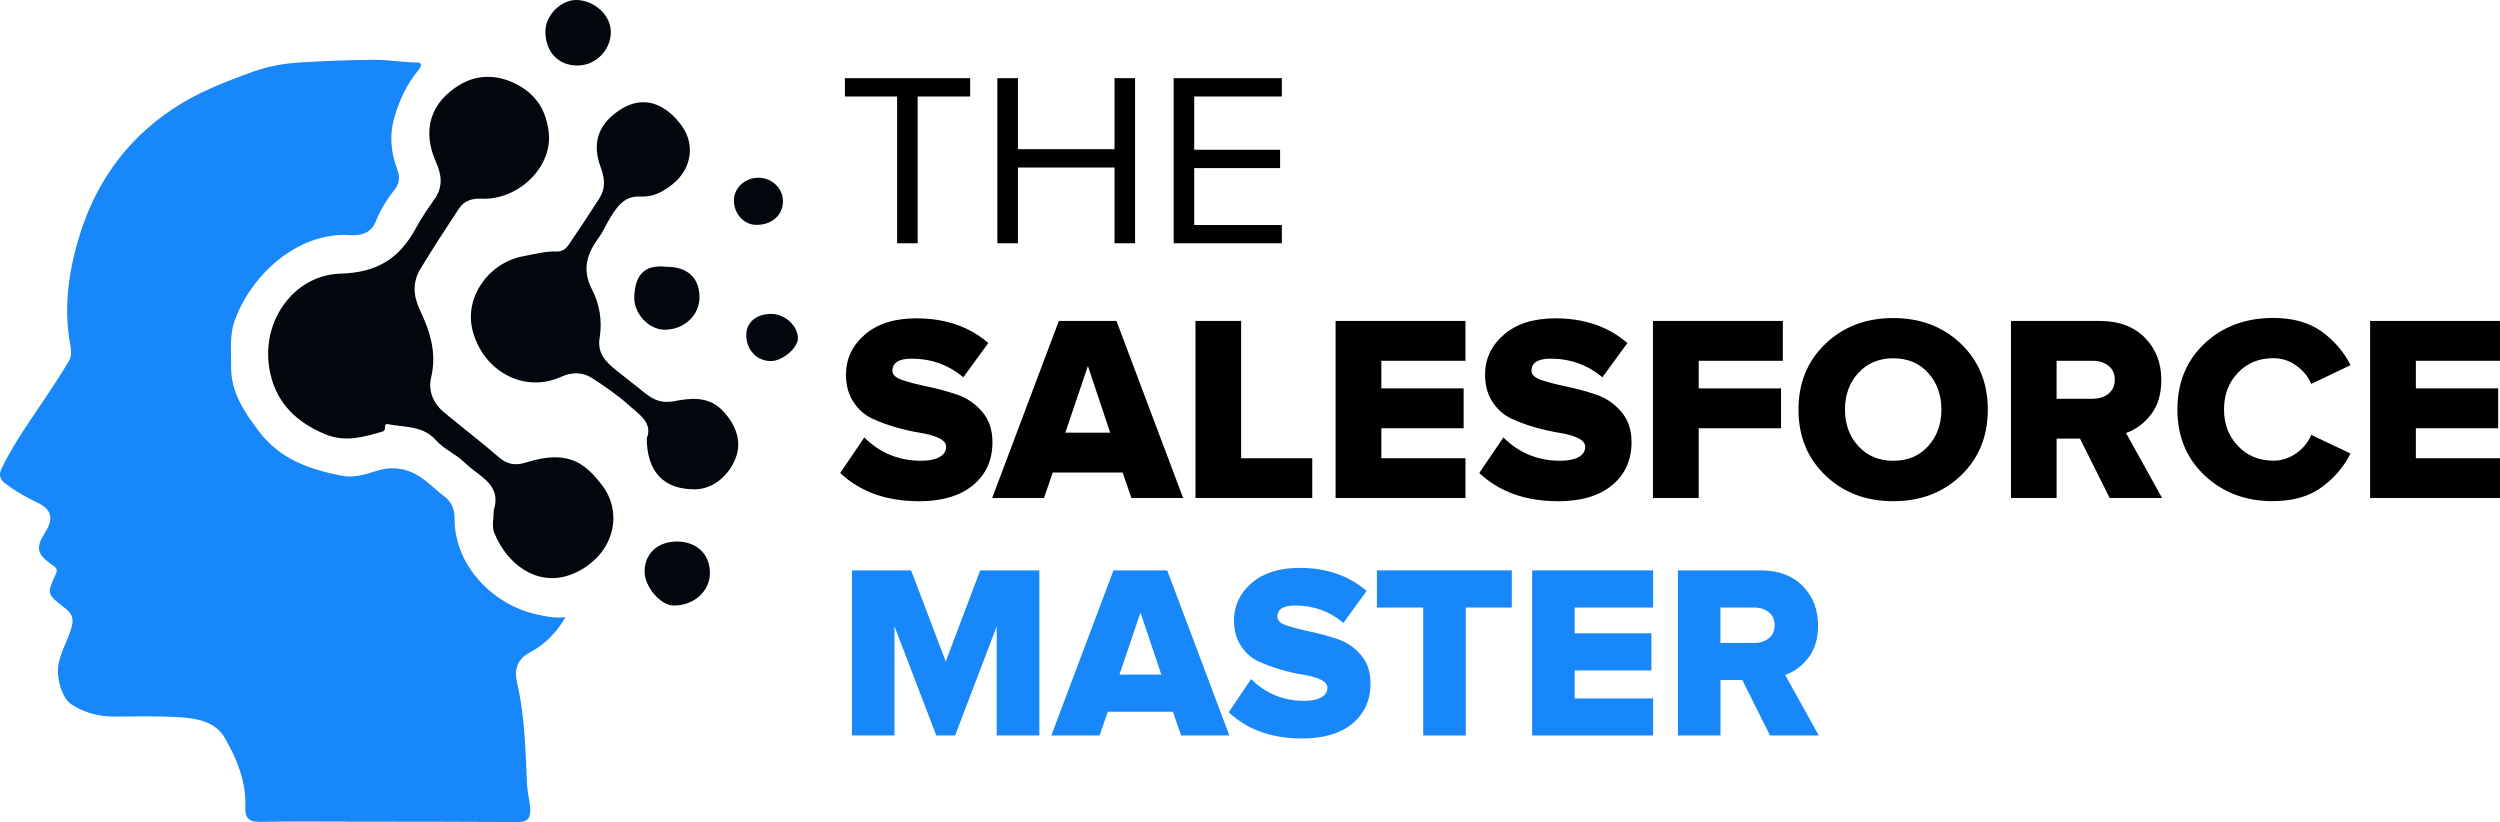
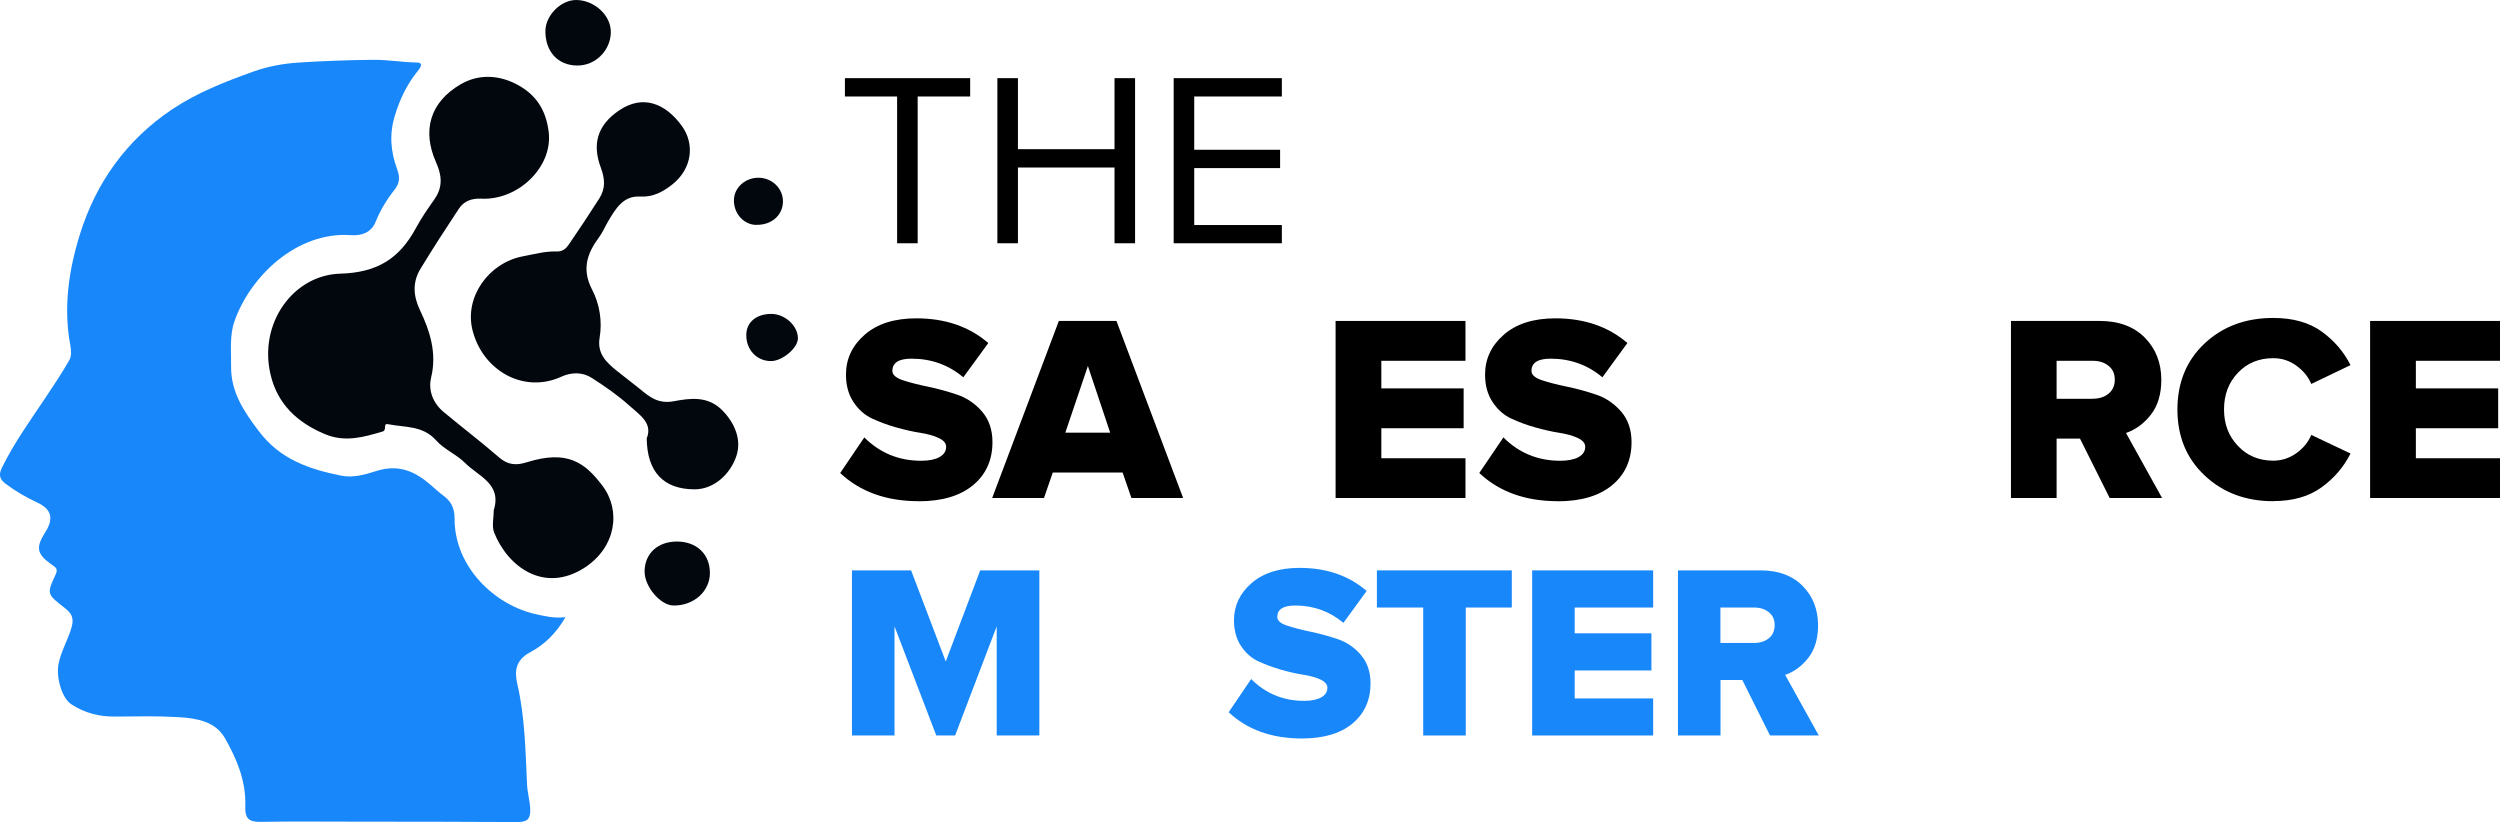
<svg xmlns="http://www.w3.org/2000/svg" id="Layer_1" data-name="Layer 1" viewBox="0 0 259.08 85.19">
  <defs>
    <style>
      .cls-1 {
        fill: #01070d;
      }

      .cls-2 {
        fill: #1887fa;
      }
    </style>
  </defs>
  <path class="cls-2" d="m58.59,63.98c-.99,1.71-2.23,2.86-3.64,3.61-1.57.83-1.64,2.04-1.33,3.34.79,3.42.83,6.91,1,10.38.04.85.29,1.66.33,2.52.04,1.14-.39,1.37-1.42,1.36-5.54-.04-11.08-.03-16.62-.04-3.29,0-6.58-.04-9.87.02-1.22.03-1.67-.32-1.62-1.61.1-2.58-.88-4.92-2.12-7.08-.99-1.73-2.95-2.05-4.78-2.16-2.2-.13-4.41-.08-6.62-.06-1.64.01-3.15-.37-4.53-1.29-.96-.64-1.56-2.76-1.31-4.12.25-1.37,1-2.54,1.37-3.88.27-.97-.07-1.46-.69-1.94-1.87-1.46-1.92-1.47-.99-3.46.27-.58.1-.72-.35-1.03-1.61-1.12-1.72-1.79-.7-3.4.88-1.39.65-2.36-.8-3.04-1.17-.55-2.28-1.18-3.31-1.96-.7-.52-.72-1.01-.37-1.71,1.25-2.55,2.9-4.83,4.47-7.18.86-1.29,1.73-2.59,2.5-3.94.22-.39.2-.99.11-1.46-.76-3.97-.17-7.9,1-11.62,1.66-5.3,4.78-9.7,9.51-12.88,2.62-1.76,5.5-2.87,8.41-3.92,1.5-.54,3.14-.85,4.79-.95,2.55-.16,5.1-.26,7.66-.28,1.53-.02,3.02.26,4.54.28.76.01.3.62.08.88-1.11,1.37-1.84,2.89-2.36,4.59-.61,1.95-.44,3.81.24,5.62.32.86.2,1.48-.28,2.09-.81,1.02-1.47,2.11-1.96,3.32-.44,1.1-1.44,1.47-2.51,1.39-5.73-.42-10.53,4.36-12.12,8.92-.52,1.49-.33,3.11-.35,4.68-.03,2.67,1.33,4.67,2.87,6.71,2.2,2.93,5.25,3.96,8.58,4.62,1.22.24,2.48-.13,3.54-.47,2.33-.76,4.04-.01,5.7,1.43.44.38.87.78,1.33,1.12.8.6,1.14,1.29,1.14,2.39-.01,4.95,4.13,8.98,8.55,9.91.86.18,1.74.41,2.93.28Z" />
  <path class="cls-1" d="m51.16,52.9c.89-2.76-1.59-3.54-2.95-4.91-.89-.9-2.18-1.41-3.01-2.35-1.39-1.57-3.26-1.33-4.98-1.68-.58-.12-.08.62-.57.76-1.97.58-3.88,1.14-5.95.28-2.89-1.2-4.96-3.13-5.67-6.22-1.23-5.29,2.36-10.28,7.23-10.42,3.87-.11,6.14-1.59,7.84-4.72.56-1.04,1.24-2.02,1.92-2.99.9-1.27.77-2.5.16-3.85-1.46-3.3-.6-6.22,2.55-8.06,1.8-1.05,3.83-1,5.7-.06,2,1.01,3.13,2.57,3.43,4.97.46,3.64-3.15,7.12-6.98,6.94-.97-.05-1.79.23-2.32,1.03-1.36,2.05-2.69,4.11-3.97,6.21-.85,1.38-.78,2.81-.08,4.28,1.05,2.21,1.78,4.46,1.17,7.01-.32,1.34.19,2.65,1.3,3.58,1.9,1.58,3.88,3.09,5.75,4.71.9.78,1.77.84,2.85.5,4.26-1.34,6.05.06,7.84,2.41,1.97,2.58,1.43,6.39-1.84,8.51-4.18,2.7-7.96-.09-9.37-3.64-.26-.66-.04-1.52-.04-2.29Z" />
  <path class="cls-1" d="m67.05,45.36c.58-1.55-.8-2.39-1.79-3.29-1.2-1.09-2.56-2.02-3.92-2.9-.98-.63-2.12-.61-3.17-.13-3.92,1.79-8.17-.65-9.21-4.85-.84-3.41,1.68-6.96,5.24-7.63,1.16-.22,2.32-.54,3.5-.5.59.02.95-.29,1.22-.68,1.09-1.59,2.15-3.19,3.19-4.82.65-1.02.59-2.02.15-3.2-.88-2.35-.43-4.36,1.93-5.94,2.42-1.62,4.74-.75,6.47,1.63,1.35,1.86,1.08,4.41-.97,6.05-.96.76-2,1.35-3.38,1.27-1.74-.1-2.54,1.3-3.3,2.59-.31.53-.55,1.11-.91,1.6-1.25,1.67-1.83,3.34-.76,5.41.8,1.53,1.09,3.31.8,5.03-.27,1.64.68,2.53,1.71,3.37.82.67,1.68,1.3,2.5,1.97.98.81,1.87,1.54,3.48,1.24,1.63-.3,3.5-.6,5.02.94,1.32,1.34,2.01,3.07,1.47,4.71-.62,1.9-2.33,3.48-4.33,3.48-3.2,0-4.96-1.78-4.97-5.36Z" />
  <path class="cls-1" d="m59.81,6.79c-1.99-.01-3.3-1.44-3.29-3.57C56.53,1.61,58.1,0,59.71,0c1.81,0,3.66,1.54,3.59,3.43-.07,1.84-1.61,3.38-3.49,3.36Z" />
-   <path class="cls-1" d="m69.11,27.65c2.14,0,3.38,1.16,3.38,3.15,0,1.88-1.6,3.37-3.61,3.37-1.62,0-3.21-1.65-3.15-3.4.08-2.22.98-3.4,3.38-3.12Z" />
  <path class="cls-1" d="m70.15,56.12c2.03,0,3.4,1.29,3.42,3.22.02,1.93-1.67,3.45-3.79,3.41-1.36-.03-3-1.97-2.98-3.55.02-1.84,1.36-3.08,3.35-3.08Z" />
  <path class="cls-1" d="m79.93,32.53c1.41,0,2.76,1.23,2.76,2.53,0,1-1.61,2.36-2.79,2.36-1.48,0-2.59-1.18-2.56-2.74.02-1.29,1.05-2.15,2.59-2.15Z" />
  <path class="cls-1" d="m78.38,23.31c-1.32-.02-2.37-1.21-2.32-2.62.04-1.27,1.19-2.29,2.57-2.27,1.41.02,2.53,1.13,2.51,2.49-.03,1.41-1.19,2.42-2.75,2.39Z" />
  <g>
    <path d="m95.1,25.21h-2.13v-15.21h-5.41v-1.9h12.98v1.9h-5.44v15.21Z" />
    <path d="m117.63,25.21h-2.13v-7.85h-10.01v7.85h-2.13V8.1h2.13v7.36h10.01v-7.36h2.13v17.11Z" />
    <path d="m132.84,25.21h-11.21V8.1h11.21v1.9h-9.08v5.52h8.9v1.9h-8.9v5.9h9.08v1.9Z" />
  </g>
  <g>
    <path d="m95.22,51.94c-3.36,0-6.07-.97-8.15-2.92l2.5-3.69c1.61,1.61,3.58,2.42,5.89,2.42.81,0,1.44-.13,1.9-.38.46-.26.69-.61.69-1.07,0-.37-.26-.67-.77-.91s-1.16-.42-1.93-.54-1.6-.31-2.49-.56-1.72-.56-2.49-.92-1.41-.93-1.93-1.72-.77-1.73-.77-2.83c0-1.63.65-3.01,1.95-4.14,1.3-1.13,3.08-1.69,5.34-1.69,2.99,0,5.48.85,7.46,2.56l-2.59,3.55c-1.52-1.28-3.31-1.93-5.37-1.93-1.32,0-1.98.42-1.98,1.27,0,.4.36.72,1.07.96.72.24,1.58.46,2.6.67,1.02.21,2.03.49,3.04.83,1.01.34,1.87.93,2.59,1.76.71.83,1.07,1.88,1.07,3.15,0,1.87-.67,3.36-2.01,4.47-1.34,1.11-3.22,1.67-5.64,1.67Z" />
    <path d="m122.62,51.61h-5.37l-.91-2.64h-7.24l-.91,2.64h-5.37l6.91-18.35h5.97l6.91,18.35Zm-7.57-6.77l-2.31-6.91-2.34,6.91h4.65Z" />
-     <path d="m136,51.61h-12.11v-18.35h4.73v14.23h7.37v4.13Z" />
    <path d="m151.87,51.61h-13.46v-18.35h13.46v4.13h-8.72v2.86h8.53v4.13h-8.53v3.11h8.72v4.13Z" />
    <path d="m161.45,51.94c-3.36,0-6.07-.97-8.15-2.92l2.5-3.69c1.61,1.61,3.58,2.42,5.89,2.42.81,0,1.44-.13,1.9-.38.46-.26.69-.61.69-1.07,0-.37-.26-.67-.77-.91s-1.16-.42-1.93-.54-1.6-.31-2.49-.56-1.72-.56-2.49-.92-1.41-.93-1.93-1.72-.77-1.73-.77-2.83c0-1.63.65-3.01,1.95-4.14,1.3-1.13,3.08-1.69,5.34-1.69,2.99,0,5.48.85,7.46,2.56l-2.59,3.55c-1.52-1.28-3.31-1.93-5.37-1.93-1.32,0-1.98.42-1.98,1.27,0,.4.36.72,1.07.96.72.24,1.58.46,2.6.67,1.02.21,2.03.49,3.04.83,1.01.34,1.87.93,2.59,1.76.71.83,1.07,1.88,1.07,3.15,0,1.87-.67,3.36-2.01,4.47-1.34,1.11-3.22,1.67-5.64,1.67Z" />
-     <path d="m176.03,51.61h-4.73v-18.35h13.46v4.13h-8.72v2.86h8.53v4.13h-8.53v7.24Z" />
-     <path d="m203.22,49.27c-1.85,1.78-4.19,2.67-7.02,2.67s-5.17-.89-7.03-2.67c-1.86-1.78-2.79-4.05-2.79-6.82s.93-5.04,2.79-6.82c1.86-1.78,4.21-2.67,7.03-2.67s5.16.89,7.02,2.67c1.85,1.78,2.78,4.05,2.78,6.82s-.93,5.04-2.78,6.82Zm-10.63-3.03c.93,1.01,2.13,1.51,3.62,1.51s2.69-.5,3.6-1.51c.92-1.01,1.38-2.27,1.38-3.8s-.46-2.79-1.38-3.8c-.92-1.01-2.12-1.51-3.6-1.51s-2.69.5-3.62,1.51c-.93,1.01-1.39,2.27-1.39,3.8s.46,2.79,1.39,3.8Z" />
    <path d="m224.05,51.61h-5.42l-3.08-6.16h-2.42v6.16h-4.73v-18.35h9.19c1.98,0,3.54.58,4.68,1.73,1.14,1.16,1.71,2.61,1.71,4.38,0,1.47-.36,2.67-1.07,3.59-.72.93-1.58,1.56-2.59,1.91l3.74,6.74Zm-7.18-10.29c.66,0,1.21-.17,1.64-.52.43-.35.65-.83.65-1.46s-.22-1.08-.65-1.43c-.43-.35-.98-.52-1.64-.52h-3.74v3.94h3.74Z" />
    <path d="m235.58,51.94c-2.84,0-5.21-.88-7.1-2.66-1.89-1.77-2.83-4.05-2.83-6.84s.94-5.09,2.82-6.85c1.88-1.76,4.25-2.64,7.11-2.64,2.04,0,3.71.47,5.01,1.4,1.3.94,2.3,2.1,3,3.49l-4.07,1.95c-.31-.75-.83-1.38-1.55-1.9s-1.52-.77-2.38-.77c-1.49,0-2.71.5-3.67,1.51s-1.44,2.27-1.44,3.8.48,2.77,1.44,3.78c.96,1.02,2.19,1.53,3.67,1.53.86,0,1.66-.26,2.38-.77.72-.51,1.24-1.15,1.55-1.9l4.07,1.93c-.7,1.39-1.7,2.56-3.01,3.51-1.31.95-2.98,1.42-4.99,1.42Z" />
    <path d="m259.08,51.61h-13.46v-18.35h13.46v4.13h-8.72v2.86h8.53v4.13h-8.53v3.11h8.72v4.13Z" />
  </g>
  <g>
    <path class="cls-2" d="m107.7,76.22h-4.41v-11.31l-4.31,11.31h-1.95l-4.33-11.31v11.31h-4.41v-17.11h6.13l3.59,9.44,3.57-9.44h6.13v17.11Z" />
-     <path class="cls-2" d="m127.4,76.22h-5l-.85-2.46h-6.75l-.85,2.46h-5l6.44-17.11h5.57l6.44,17.11Zm-7.05-6.31l-2.16-6.44-2.18,6.44h4.34Z" />
    <path class="cls-2" d="m134.92,76.53c-3.13,0-5.66-.91-7.59-2.72l2.33-3.44c1.5,1.5,3.33,2.26,5.49,2.26.75,0,1.34-.12,1.77-.36.43-.24.64-.57.64-1,0-.34-.24-.62-.72-.85-.48-.22-1.08-.39-1.8-.5-.72-.11-1.49-.29-2.32-.53-.83-.24-1.6-.53-2.32-.86-.72-.33-1.32-.87-1.8-1.6-.48-.73-.72-1.62-.72-2.64,0-1.52.61-2.81,1.82-3.86,1.21-1.05,2.87-1.58,4.98-1.58,2.79,0,5.1.8,6.95,2.39l-2.41,3.31c-1.42-1.2-3.09-1.8-5-1.8-1.23,0-1.85.39-1.85,1.18,0,.38.33.68,1,.9.67.22,1.47.43,2.42.63s1.89.45,2.83.77,1.75.86,2.41,1.64c.67.78,1,1.76,1,2.94,0,1.74-.62,3.13-1.87,4.17-1.25,1.04-3,1.55-5.26,1.55Z" />
    <path class="cls-2" d="m151.9,76.22h-4.41v-13.26h-4.8v-3.85h13.98v3.85h-4.77v13.26Z" />
    <path class="cls-2" d="m171.32,76.22h-12.54v-17.11h12.54v3.85h-8.13v2.67h7.95v3.85h-7.95v2.9h8.13v3.85Z" />
    <path class="cls-2" d="m188.48,76.22h-5.05l-2.87-5.75h-2.26v5.75h-4.41v-17.11h8.57c1.85,0,3.3.54,4.36,1.62s1.59,2.44,1.59,4.08c0,1.37-.33,2.48-1,3.35-.67.86-1.47,1.46-2.41,1.78l3.49,6.29Zm-6.7-9.59c.62,0,1.12-.16,1.53-.49.4-.32.6-.78.6-1.36s-.2-1.01-.6-1.33c-.4-.33-.91-.49-1.53-.49h-3.49v3.67h3.49Z" />
  </g>
</svg>